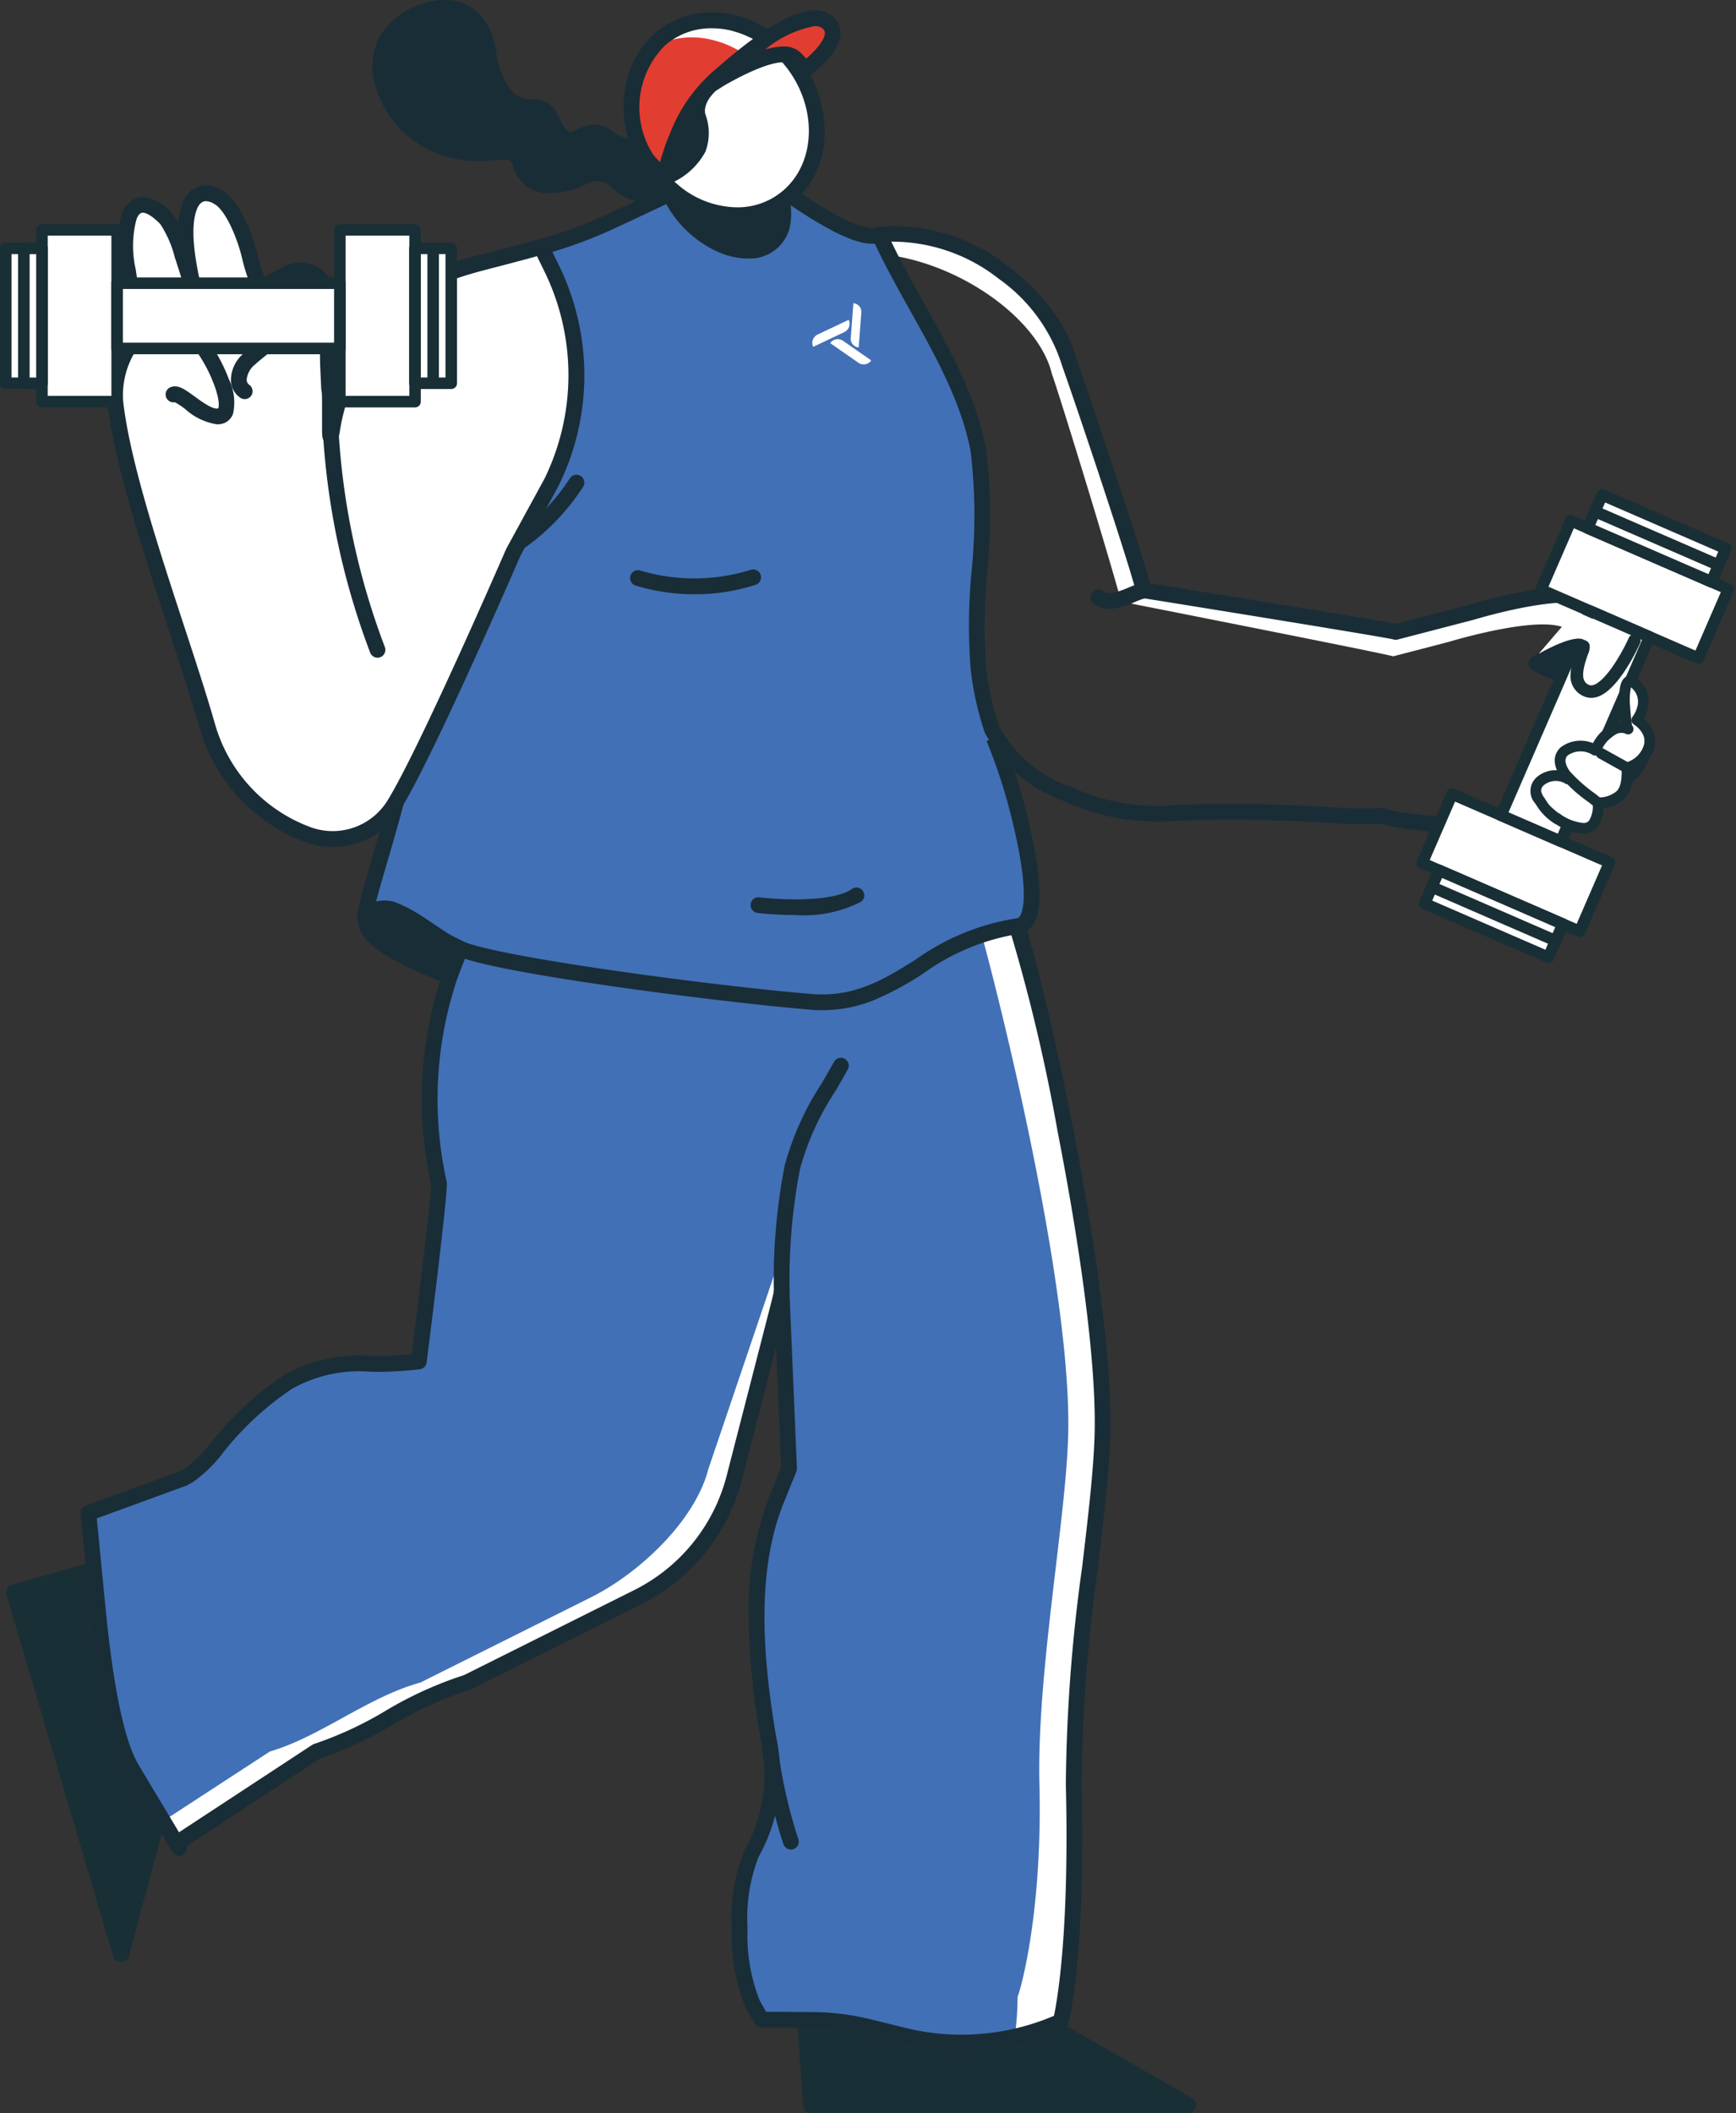
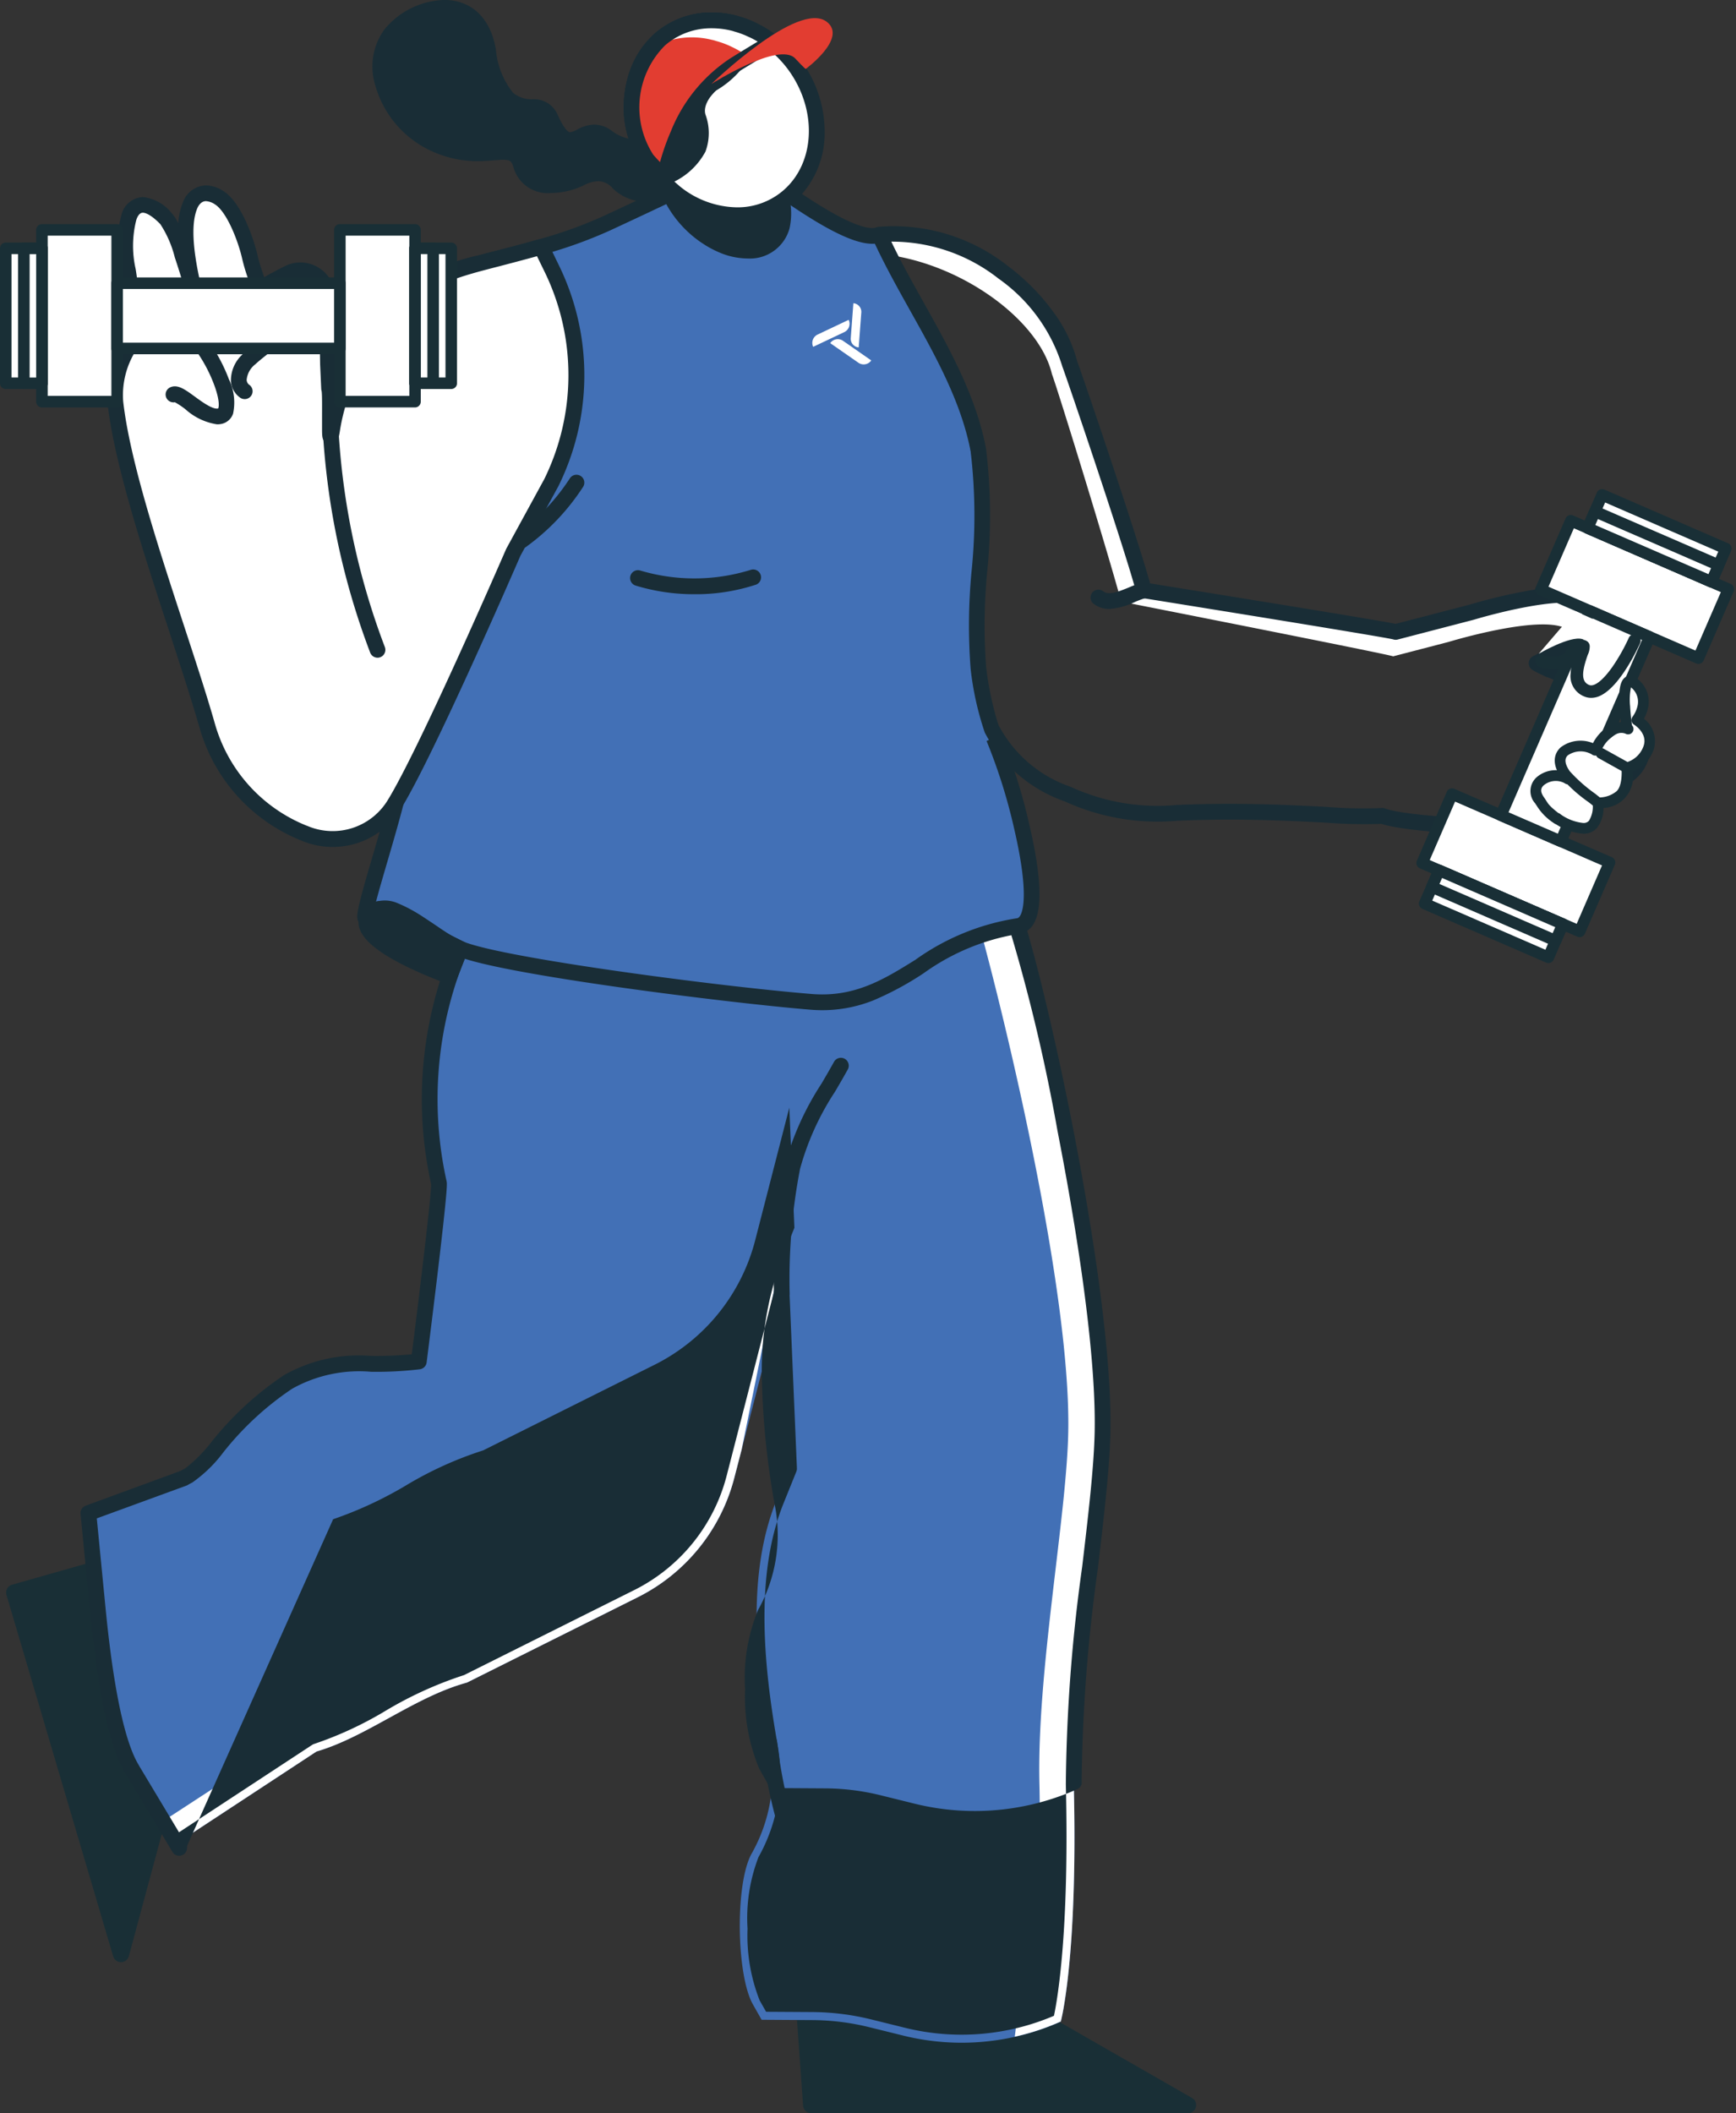
<svg xmlns="http://www.w3.org/2000/svg" id="Group_93219" data-name="Group 93219" width="106.159" height="129.191" viewBox="0 0 106.159 129.191">
  <rect x="0" y="0" width="106.159" height="129.191" fill="#333333" stroke="none" />
  <path id="Path_66286" data-name="Path 66286" d="M111.831,253.5s2.005.859,1.622,2.272-2.562,1.187-3.316.369a1.8,1.8,0,0,0-2.387-.288c-.816.413-3.088.916-3.585-.811s-2.078.03-5.093-1.226-4.4-4.837-2.881-6.785c1.391-1.786,5.289-2.848,5.959,1.005.876,5.024,3.145,2.579,3.783,4.051,1.31,3.021,1.844.131,3.451,1.21,1.987,1.335,2.448.2,2.448.2" transform="translate(-72.302 -244.943)" fill="#192d36" />
  <path id="Path_66287" data-name="Path 66287" d="M111.665,257.078a2.936,2.936,0,0,1-2.084-.807,1.2,1.2,0,0,0-.9-.453,2.08,2.08,0,0,0-.915.268,4.686,4.686,0,0,1-1.964.453,2.171,2.171,0,0,1-2.3-1.561c-.118-.41-.24-.469-.629-.469-.164,0-.355.016-.576.034-.289.024-.616.05-.986.05a6.7,6.7,0,0,1-2.625-.53,6.292,6.292,0,0,1-3.634-4.091,3.865,3.865,0,0,1,.558-3.434,4.931,4.931,0,0,1,3.648-1.8c1.678,0,2.832,1.1,3.165,3.016a4.9,4.9,0,0,0,1.049,2.656,1.759,1.759,0,0,0,1.169.4,1.576,1.576,0,0,1,1.532.882c.469,1.081.738,1.136.787,1.136a1.3,1.3,0,0,0,.424-.162,2.311,2.311,0,0,1,1.05-.309,1.817,1.817,0,0,1,1.017.337,2.638,2.638,0,0,0,1.367.569.4.4,0,0,0,.37-.158.438.438,0,0,1,.248-.266.466.466,0,0,1,.384.014,4.637,4.637,0,0,1,1.08.684,2.035,2.035,0,0,1,.817,2.157A1.952,1.952,0,0,1,111.665,257.078Zm-2.986-2.223a2.147,2.147,0,0,1,1.609.763,2,2,0,0,0,1.376.5,1.058,1.058,0,0,0,1.122-.667c.193-.711-.576-1.275-1.032-1.54a1.416,1.416,0,0,1-.938.324h0a3.6,3.6,0,0,1-1.9-.732.868.868,0,0,0-.48-.173,1.492,1.492,0,0,0-.622.209,1.918,1.918,0,0,1-.852.262c-.816,0-1.3-.867-1.67-1.716-.1-.227-.227-.261-.734-.306a2.668,2.668,0,0,1-1.741-.659,5.651,5.651,0,0,1-1.341-3.195c-.253-1.452-1.019-2.219-2.217-2.219a3.963,3.963,0,0,0-2.889,1.427,2.93,2.93,0,0,0-.387,2.6,5.311,5.311,0,0,0,3.074,3.447,5.679,5.679,0,0,0,2.254.456c.331,0,.637-.025.908-.047.232-.019.451-.037.654-.037a1.435,1.435,0,0,1,1.554,1.164c.062.214.249.865,1.376.865a3.761,3.761,0,0,0,1.529-.349A3,3,0,0,1,108.679,254.856Z" transform="translate(-72.1 -244.741)" fill="#192d36" />
  <path id="Path_66288" data-name="Path 66288" d="M122.793,373.321H134.6l11.691,6.7H123.274Z" transform="translate(-73.663 -251.336)" fill="#192f36" />
  <path id="Path_66289" data-name="Path 66289" d="M122.582,372.607h11.809a.5.5,0,0,1,.251.067l11.691,6.7a.5.5,0,0,1-.251.941H123.063a.5.5,0,0,1-.5-.468l-.481-6.7a.5.5,0,0,1,.5-.54Zm11.674,1.008H123.124l.408,5.694H144.19Z" transform="translate(-73.452 -251.126)" fill="#192f36" />
  <path id="Path_66290" data-name="Path 66290" d="M78.582,345.433l3.345,11.324-3.4,12.621L72.006,347.3Z" transform="translate(-71.124 -249.942)" fill="#192f36" />
  <path id="Path_66291" data-name="Path 66291" d="M78.372,344.719a.5.5,0,0,1,.483.361L82.2,356.4a.5.5,0,0,1,0,.274L78.8,369.3a.5.5,0,0,1-.97.012l-6.519-22.075a.5.5,0,0,1,.345-.627l6.576-1.87A.505.505,0,0,1,78.372,344.719Zm2.821,11.834L78.03,345.844l-5.607,1.594,5.869,19.876Z" transform="translate(-70.914 -249.732)" fill="#192f36" />
  <path id="Path_66292" data-name="Path 66292" d="M133.021,302.646c-.352-.81-25.488-3.55-29.742-2.1-1.319.449-7.456,7.74-5.077,19.45.1.474-1.229,10.91-1.229,10.91-3.262.428-5.187-.389-7.992,1.254-2.849,1.669-5,5.181-6.069,5.715-.105.053-.209.109-.312.169l-5.834,2.139.536,5.49c.243,2.5.826,8.082,2.161,10.211l2.857,4.762v-.377l8.4-5.514c3.076-.9,5.987-3.335,9.2-4.214l10.443-5.215a11.328,11.328,0,0,0,5.909-7.311l2.895-11.247.453,10.7-.779,1.93c-1.825,4.514-1.271,10.061-.394,15.054a9.791,9.791,0,0,1-1.115,6.531c-1.022,1.8-.949,7.427.073,9.232l.531.937,3.1.019a14.85,14.85,0,0,1,3.484.435l2.074.513a14.875,14.875,0,0,0,9.64-.857s1.054-3.867.793-14.5c-.168-6.866,1.66-16.339,1.762-21.532.181-9.189-4.346-29.312-5.766-32.577" transform="translate(-71.362 -247.677)" fill="#4270b6" />
  <path id="Path_66293" data-name="Path 66293" d="M136.466,304.513s-1.126.355-2.165.632c1.684,6.227,5.425,22.021,5.262,30.3-.1,5.193-1.93,14.664-1.762,21.531.183,7.509-1.042,12.212-1.335,13a19.161,19.161,0,0,1-.173,2.431,14.8,14.8,0,0,0,2.814-.93s1.054-3.867.793-14.5c-.168-6.867,1.66-16.338,1.762-21.531.161-8.182-3.41-25.028-5.2-30.93" transform="translate(-74.238 -247.897)" fill="#fff" />
  <path id="Path_66294" data-name="Path 66294" d="M116.957,337.555l2.45-12.038-4.486,13.235c-.817,3.178-4.237,6.375-7.172,7.841l-10.443,5.215c-3.21.88-6.121,3.319-9.2,4.214l-6.53,4.255.981,1.637v-.377l8.4-5.515c3.075-.895,5.986-3.335,9.2-4.214l10.443-5.215a11.329,11.329,0,0,0,5.909-7.31Z" transform="translate(-71.603 -248.947)" fill="#fff" />
-   <path id="Path_66295" data-name="Path 66295" d="M107.859,299.445h0c3.85,0,9.707.381,15.668,1.02,2.542.272,4.874.57,6.565.839.866.138,1.552.265,2.038.379.753.177,1.017.31,1.13.571.773,1.779,2.284,7.869,3.514,14.166.9,4.617,2.4,13.175,2.291,18.611-.044,2.2-.4,5.179-.768,8.331a100.732,100.732,0,0,0-.994,13.179c.259,10.582-.766,14.479-.81,14.639a.481.481,0,0,1-.268.313,15.355,15.355,0,0,1-9.952.885l-2.074-.513a14.386,14.386,0,0,0-3.371-.421l-3.1-.019a.481.481,0,0,1-.416-.244l-.531-.937a11.331,11.331,0,0,1-.866-4.849,10.932,10.932,0,0,1,.793-4.858,9.348,9.348,0,0,0,1.06-6.211,48.51,48.51,0,0,1-.823-7.786,19.462,19.462,0,0,1,1.245-7.531l.74-1.834-.311-7.347-2.085,8.1a11.8,11.8,0,0,1-6.16,7.622l-10.443,5.215a.486.486,0,0,1-.088.034,22.389,22.389,0,0,0-4.666,2.125,23.678,23.678,0,0,1-4.454,2.066L82.6,360.325v.117a.481.481,0,0,1-.894.248l-2.854-4.759c-1.292-2.065-1.891-6.933-2.23-10.416l-.536-5.49a.481.481,0,0,1,.313-.5l5.795-2.125c.1-.056.2-.11.3-.161a9.13,9.13,0,0,0,1.608-1.624,19.448,19.448,0,0,1,4.434-4.077,9.286,9.286,0,0,1,5.32-1.17,23.355,23.355,0,0,0,2.486-.1c.49-3.879,1.205-9.809,1.183-10.4a24.056,24.056,0,0,1,1.184-14.208,17.77,17.77,0,0,1,2.3-4.03,5.439,5.439,0,0,1,1.909-1.742A17.878,17.878,0,0,1,107.859,299.445Zm24.573,3.32a18.608,18.608,0,0,0-2.98-.587c-1.738-.263-4.052-.55-6.514-.808-5.754-.6-11.391-.963-15.078-.963a16.575,16.575,0,0,0-4.627.389,5.028,5.028,0,0,0-1.459,1.422,16.8,16.8,0,0,0-2.177,3.811A23.1,23.1,0,0,0,98.473,319.7c.028.14.075.372-.572,5.786-.316,2.639-.648,5.254-.651,5.281a.481.481,0,0,1-.415.417,22.563,22.563,0,0,1-2.975.154,8.4,8.4,0,0,0-4.837,1.038,18.415,18.415,0,0,0-4.2,3.88,8.391,8.391,0,0,1-1.9,1.85c-.1.05-.192.1-.285.155a.479.479,0,0,1-.077.036L77.08,340.3l.5,5.12c.19,1.952.768,7.893,2.09,10l0,.008,2.437,4.062,8.146-5.345a.482.482,0,0,1,.129-.06,22.239,22.239,0,0,0,4.33-2.006,23.317,23.317,0,0,1,4.829-2.2l10.4-5.194a10.841,10.841,0,0,0,5.658-7l2.895-11.247a.481.481,0,0,1,.947.1l.453,10.7a.482.482,0,0,1-.035.2l-.779,1.93c-1.831,4.53-1.158,10.284-.367,14.79a10.313,10.313,0,0,1-1.171,6.852,10.412,10.412,0,0,0-.668,4.374,10.812,10.812,0,0,0,.741,4.384l.394.694,2.82.017a15.349,15.349,0,0,1,3.6.449l2.074.513a14.393,14.393,0,0,0,9.11-.734c.2-.95.948-5.1.726-14.145a101.385,101.385,0,0,1,1-13.316c.37-3.128.719-6.083.762-8.237.106-5.347-1.379-13.828-2.274-18.408A108.542,108.542,0,0,0,132.432,302.765Z" transform="translate(-71.161 -247.476)" fill="#192d36" />
+   <path id="Path_66295" data-name="Path 66295" d="M107.859,299.445h0c3.85,0,9.707.381,15.668,1.02,2.542.272,4.874.57,6.565.839.866.138,1.552.265,2.038.379.753.177,1.017.31,1.13.571.773,1.779,2.284,7.869,3.514,14.166.9,4.617,2.4,13.175,2.291,18.611-.044,2.2-.4,5.179-.768,8.331a100.732,100.732,0,0,0-.994,13.179a.481.481,0,0,1-.268.313,15.355,15.355,0,0,1-9.952.885l-2.074-.513a14.386,14.386,0,0,0-3.371-.421l-3.1-.019a.481.481,0,0,1-.416-.244l-.531-.937a11.331,11.331,0,0,1-.866-4.849,10.932,10.932,0,0,1,.793-4.858,9.348,9.348,0,0,0,1.06-6.211,48.51,48.51,0,0,1-.823-7.786,19.462,19.462,0,0,1,1.245-7.531l.74-1.834-.311-7.347-2.085,8.1a11.8,11.8,0,0,1-6.16,7.622l-10.443,5.215a.486.486,0,0,1-.088.034,22.389,22.389,0,0,0-4.666,2.125,23.678,23.678,0,0,1-4.454,2.066L82.6,360.325v.117a.481.481,0,0,1-.894.248l-2.854-4.759c-1.292-2.065-1.891-6.933-2.23-10.416l-.536-5.49a.481.481,0,0,1,.313-.5l5.795-2.125c.1-.056.2-.11.3-.161a9.13,9.13,0,0,0,1.608-1.624,19.448,19.448,0,0,1,4.434-4.077,9.286,9.286,0,0,1,5.32-1.17,23.355,23.355,0,0,0,2.486-.1c.49-3.879,1.205-9.809,1.183-10.4a24.056,24.056,0,0,1,1.184-14.208,17.77,17.77,0,0,1,2.3-4.03,5.439,5.439,0,0,1,1.909-1.742A17.878,17.878,0,0,1,107.859,299.445Zm24.573,3.32a18.608,18.608,0,0,0-2.98-.587c-1.738-.263-4.052-.55-6.514-.808-5.754-.6-11.391-.963-15.078-.963a16.575,16.575,0,0,0-4.627.389,5.028,5.028,0,0,0-1.459,1.422,16.8,16.8,0,0,0-2.177,3.811A23.1,23.1,0,0,0,98.473,319.7c.028.14.075.372-.572,5.786-.316,2.639-.648,5.254-.651,5.281a.481.481,0,0,1-.415.417,22.563,22.563,0,0,1-2.975.154,8.4,8.4,0,0,0-4.837,1.038,18.415,18.415,0,0,0-4.2,3.88,8.391,8.391,0,0,1-1.9,1.85c-.1.05-.192.1-.285.155a.479.479,0,0,1-.077.036L77.08,340.3l.5,5.12c.19,1.952.768,7.893,2.09,10l0,.008,2.437,4.062,8.146-5.345a.482.482,0,0,1,.129-.06,22.239,22.239,0,0,0,4.33-2.006,23.317,23.317,0,0,1,4.829-2.2l10.4-5.194a10.841,10.841,0,0,0,5.658-7l2.895-11.247a.481.481,0,0,1,.947.1l.453,10.7a.482.482,0,0,1-.035.2l-.779,1.93c-1.831,4.53-1.158,10.284-.367,14.79a10.313,10.313,0,0,1-1.171,6.852,10.412,10.412,0,0,0-.668,4.374,10.812,10.812,0,0,0,.741,4.384l.394.694,2.82.017a15.349,15.349,0,0,1,3.6.449l2.074.513a14.393,14.393,0,0,0,9.11-.734c.2-.95.948-5.1.726-14.145a101.385,101.385,0,0,1,1-13.316c.37-3.128.719-6.083.762-8.237.106-5.347-1.379-13.828-2.274-18.408A108.542,108.542,0,0,0,132.432,302.765Z" transform="translate(-71.161 -247.476)" fill="#192d36" />
  <path id="Path_66296" data-name="Path 66296" d="M175,293.873c-.1.042.514.432.372,1.084.046-.027.09-.053.136-.084,1.558-1.024,1.129-1.774.86-2.123A2.315,2.315,0,0,1,175,293.873" transform="translate(-76.272 -247.308)" fill="#fff" />
  <path id="Path_66297" data-name="Path 66297" d="M175.168,295.237a.481.481,0,0,1-.47-.584.641.641,0,0,0-.208-.541.6.6,0,0,1-.171-.551.5.5,0,0,1,.3-.337,1.888,1.888,0,0,0,1.1-.848.481.481,0,0,1,.831-.121,1.526,1.526,0,0,1,.346,1.2,2.614,2.614,0,0,1-1.323,1.62c-.042.028-.084.053-.121.075l-.03.018A.481.481,0,0,1,175.168,295.237Z" transform="translate(-76.071 -247.107)" fill="#192d36" />
  <path id="Path_66298" data-name="Path 66298" d="M173.608,292.983a16.5,16.5,0,0,1-3.37-.329.481.481,0,0,1,.211-.939,14.5,14.5,0,0,0,5.5.069.481.481,0,1,1,.256.928A10.394,10.394,0,0,1,173.608,292.983Z" transform="translate(-75.849 -247.089)" fill="#192d36" />
  <path id="Path_66299" data-name="Path 66299" d="M171.358,295.916a21.676,21.676,0,0,1-2.313-.127.481.481,0,1,1,.11-.956c2.054.236,4.7.178,5.657-.508a.481.481,0,1,1,.561.783A7.68,7.68,0,0,1,171.358,295.916Z" transform="translate(-75.787 -247.216)" fill="#192d36" />
  <path id="Path_66300" data-name="Path 66300" d="M134.075,285.806c-.008-.034-.011-.067-.019-.1.006.024.015.2.026.47.042.169.086.336.127.505-.039-.3-.083-.591-.134-.878" transform="translate(-74.226 -246.956)" fill="#4270b6" />
  <path id="Path_66301" data-name="Path 66301" d="M134.27,302.054c-5.462.659-7.411,5.049-12.617,4.631-5.239-.427-18.9-2.175-21.457-3.241-2.3-.958-4.329-3.574-5.664-1.958-.959,1.16,2.557-8.5,2.086-9.5-.7-1.49-6.511-1.11-6.247-2.73.769-4.708,1.6-14.995,2-17.675.037-.218.079-.437.127-.655a12.2,12.2,0,0,1,1.361-3.683s.008-.008.008-.011c2.043-3.5,3.708-4.693,7.572-5.718,1.214-.321,2.458-.626,3.7-.983a27.624,27.624,0,0,0,3.992-1.436c1.669-.773,4.131-1.938,4.131-1.938l4.082-1.832a1,1,0,0,0,.114.052c.866.411,4.575,4.154,5.947,4.218a13.208,13.208,0,0,1,2.417.187c9.3,12.308,4.654,25.781,6.861,30.207a17.954,17.954,0,0,0,1.33,3.977c.954,2.031,2.494,7.825.258,8.093" transform="translate(-72.042 -245.437)" fill="#4270b6" />
  <path id="Path_66302" data-name="Path 66302" d="M122.128,306.99q-.354,0-.715-.029c-4.921-.4-18.871-2.139-21.6-3.276a12.992,12.992,0,0,1-2.251-1.319c-1.557-1.059-2.3-1.452-2.856-.776a.56.56,0,0,1-.732.212c-.362-.192-.292-.629-.258-.839s.094-.478.189-.847c.173-.671.437-1.574.717-2.529.342-1.169.73-2.493,1-3.571a6.784,6.784,0,0,0,.355-2.047c-.059-.109-.258-.311-.917-.528a17.328,17.328,0,0,0-1.978-.459,13.961,13.961,0,0,1-2.234-.55,2.322,2.322,0,0,1-.834-.5,1.079,1.079,0,0,1-.317-.96c.46-2.815.95-7.711,1.343-11.645.265-2.652.495-4.942.655-6.022l0-.011c.043-.251.087-.472.133-.677a12.583,12.583,0,0,1,1.415-3.823l.011-.018a12.41,12.41,0,0,1,3.227-3.924,12.953,12.953,0,0,1,4.634-2.009c.37-.1.749-.2,1.116-.291.843-.218,1.715-.444,2.572-.691a26.777,26.777,0,0,0,3.923-1.411c1.65-.763,4.1-1.924,4.128-1.935l.009,0,4.082-1.833a.445.445,0,0,1,.441.024l.045.02.031.013a13.913,13.913,0,0,1,1.445.971c1.021.728,2.419,1.725,3.722,2.469,1.941,1.108,2.611,1.038,2.808.956l.367.89c-.745.307-1.906-.014-3.652-1.01-1.346-.768-2.766-1.781-3.8-2.521-.506-.361-.988-.7-1.216-.84l-3.87,1.737c-.118.056-2.511,1.188-4.131,1.937a27.69,27.69,0,0,1-4.061,1.462c-.869.25-1.747.478-2.6.7-.365.095-.743.192-1.111.29-3.82,1.013-5.319,2.14-7.268,5.475a.5.5,0,0,1-.033.056,11.666,11.666,0,0,0-1.291,3.514l0,.008c-.042.188-.083.393-.123.627-.157,1.059-.385,3.336-.649,5.97-.4,3.947-.887,8.86-1.351,11.7-.027.166.374.341.548.408a13.634,13.634,0,0,0,2.069.5c1.622.314,3.154.611,3.59,1.537.277.589-.1,2.158-1.31,6.283-.246.841-.529,1.807-.71,2.5a1.98,1.98,0,0,1,1.208.044A8.81,8.81,0,0,1,98.1,301.57a12.288,12.288,0,0,0,2.079,1.226c2.41,1,15.6,2.741,21.312,3.205,2.625.211,4.422-.907,6.325-2.09a14.435,14.435,0,0,1,6.2-2.539c.046-.005.13-.016.222-.181.18-.324.5-1.483-.366-5.235a33.852,33.852,0,0,0-1.7-5.422l.871-.409a34.9,34.9,0,0,1,1.764,5.614c.695,3,.786,4.989.27,5.919a1.226,1.226,0,0,1-.949.67,13.655,13.655,0,0,0-5.8,2.4,18.854,18.854,0,0,1-3.083,1.664A8.422,8.422,0,0,1,122.128,306.99Z" transform="translate(-71.841 -245.234)" fill="#192d36" />
  <path id="Path_66303" data-name="Path 66303" d="M138.237,268.547c.354.931,3.484,11.1,4.23,13.9,0,0,16.486,3.248,16.633,3.346l3.4-.884s6.059-1.847,7.364-.681a.8.8,0,0,1,.3.6c1.036-.775,1.875-1.72,1.106-2.407-1.3-1.166-7.363.68-7.363.68l-4.647,1.207c-.146-.1-15.4-2.543-15.4-2.543-.746-2.793-4.175-12.906-4.53-13.837-.872-3.765-6.062-8.517-11.645-7.912.279.622.265.624.587,1.242,4.64.662,9.218,4.058,9.967,7.3" transform="translate(-73.907 -245.669)" fill="#fff" />
  <path id="Path_66304" data-name="Path 66304" d="M166.993,296.589q-.182,0-.369-.005c-2.538-.07-6.946-.259-8.442-.751a29.587,29.587,0,0,1-3.387-.073c-2.24-.115-5.307-.274-8.885-.125l-.231.01a13.629,13.629,0,0,1-6.867-1.187,8.792,8.792,0,0,1-4.883-4.2,18.383,18.383,0,0,1-.869-3.912,34.814,34.814,0,0,1,.055-5.918,33.538,33.538,0,0,0-.051-7.353c-.573-3.025-2.162-5.867-3.7-8.616-.81-1.449-1.648-2.948-2.322-4.449a.481.481,0,0,1,.387-.676,11.273,11.273,0,0,1,7.93,2.41,13.248,13.248,0,0,1,2.755,2.788,8.848,8.848,0,0,1,1.473,3.051c.379,1.016,3.554,10.359,4.451,13.551.982.158,4.172.671,7.341,1.186,2.226.362,4.005.655,5.289.87,1.486.249,2.1.356,2.382.418l4.521-1.176c.145-.044,1.6-.48,3.234-.787a15.266,15.266,0,0,1,2.553-.3,2.963,2.963,0,0,1,2.027.508,1.253,1.253,0,0,1,.447,1.144c-.1.718-.793,1.5-2.121,2.386-.348.232-.691.439-.984.606a9.719,9.719,0,0,0,2.37.631.481.481,0,0,1-.13.954,10.7,10.7,0,0,1-2.591-.688,1.046,1.046,0,0,1-.258-.107l-.01-.006-.006,0a6.2,6.2,0,0,1-.685-.351.481.481,0,0,1,.043-.841,17.055,17.055,0,0,0,1.724-1c1.491-1,1.674-1.561,1.694-1.711a.307.307,0,0,0-.135-.3c-.15-.134-.864-.528-3.761.017-1.633.307-3.126.76-3.141.765l-.019.005-4.646,1.208a.482.482,0,0,1-.28-.011c-.6-.145-9.461-1.584-15.318-2.523a.481.481,0,0,1-.389-.351c-.739-2.763-4.191-12.939-4.515-13.79a.481.481,0,0,1-.019-.063,10.221,10.221,0,0,0-3.876-5.318,10.544,10.544,0,0,0-6.568-2.268c.6,1.256,1.306,2.518,1.992,3.744,1.574,2.816,3.2,5.727,3.8,8.906a34.094,34.094,0,0,1,.066,7.59,34.321,34.321,0,0,0-.062,5.734,19.338,19.338,0,0,0,.75,3.56,7.842,7.842,0,0,0,4.413,3.79,12.683,12.683,0,0,0,6.461,1.116l.233-.01c3.623-.15,6.716.009,8.975.126a27.029,27.029,0,0,0,3.342.067.481.481,0,0,1,.224.028c.894.339,3.974.611,8.239.728,2.187.06,3.209-.457,3.682-.9a1.418,1.418,0,0,0,.488-.9.462.462,0,0,1,.349-.463,6.282,6.282,0,0,0,1.507-.723,1.992,1.992,0,0,0,.682-2.051,10.426,10.426,0,0,0-.648-2.427c-.059-.161-.106-.288-.137-.387-.159-.508.131-.684.263-.736a.482.482,0,0,1,.659.457c.024.076.074.211.119.333a11.246,11.246,0,0,1,.7,2.66,2.891,2.891,0,0,1-1.111,2.954,7.443,7.443,0,0,1-1.469.742,2.473,2.473,0,0,1-.7,1.2A5.653,5.653,0,0,1,166.993,296.589Z" transform="translate(-73.706 -245.468)" fill="#192d36" />
  <path id="Path_66305" data-name="Path 66305" d="M121.029,259.169c-.4,1.409-1.918,1.856-3.6,1.176a6.192,6.192,0,0,1-.617-.3c-.061-.036-.124-.071-.188-.11-.143-.088-.289-.186-.424-.285-1.72-1.257-2.745-3.347-2.321-4.855a2,2,0,0,1,1.881-1.484,1.3,1.3,0,0,1,.137,0c.064,0,.131,0,.2,0a4.508,4.508,0,0,1,2.188.717c1.972,1.21,3.2,3.512,2.745,5.144" transform="translate(-73.213 -245.337)" fill="#192d36" />
  <path id="Path_66306" data-name="Path 66306" d="M118.712,260.938a4.442,4.442,0,0,1-1.663-.348,6.621,6.621,0,0,1-.668-.324l-.014-.008-.07-.041-.124-.073c-.154-.1-.312-.2-.457-.307a6.876,6.876,0,0,1-2.114-2.513,4.131,4.131,0,0,1-.386-2.861,2.488,2.488,0,0,1,2.307-1.834h.006c.037,0,.1-.006.163,0s.142,0,.217,0a4.987,4.987,0,0,1,2.425.787,6.93,6.93,0,0,1,2.458,2.6,4.23,4.23,0,0,1,.5,3.087A2.51,2.51,0,0,1,118.712,260.938Zm-1.86-1.511a5.655,5.655,0,0,0,.562.273,3.482,3.482,0,0,0,1.3.276,1.581,1.581,0,0,0,1.653-1.137,3.337,3.337,0,0,0-.422-2.374,5.951,5.951,0,0,0-2.111-2.23,4.032,4.032,0,0,0-1.948-.646c-.058,0-.116,0-.157,0h-.048a.772.772,0,0,0-.083,0,1.522,1.522,0,0,0-1.452,1.134c-.362,1.29.578,3.195,2.141,4.337.125.092.261.183.392.264l.1.059Z" transform="translate(-73.012 -245.136)" fill="#192d36" />
  <path id="Path_66307" data-name="Path 66307" d="M121.342,256.971a5.421,5.421,0,0,1-7.034-.289,7.987,7.987,0,0,1-.751-.721c-.069-.081-.143-.161-.213-.246-.158-.193-.31-.4-.445-.6-1.712-2.579-1.513-5.914.558-7.718a4.948,4.948,0,0,1,4.466-1.015c.076.018.153.04.231.066.108.028.219.065.328.1a6.659,6.659,0,0,1,2.976,2.1c2.173,2.647,2.126,6.373-.116,8.325" transform="translate(-73.111 -244.983)" fill="#fff" />
  <path id="Path_66308" data-name="Path 66308" d="M121.546,248.646a6.65,6.65,0,0,0-2.976-2.1c-.109-.037-.22-.073-.328-.1-.078-.027-.155-.048-.231-.066a4.952,4.952,0,0,0-4.466,1.015c-.021.019-.039.039-.06.059a5.108,5.108,0,0,1,3.32-.286c.076.018.153.04.231.066.108.028.219.065.328.1a6.664,6.664,0,0,1,2.976,2.1c2.156,2.626,2.124,6.314-.067,8.277a4.61,4.61,0,0,0,1.157-.74c2.242-1.952,2.289-5.678.116-8.325" transform="translate(-73.198 -244.983)" fill="#fff" />
  <path id="Path_66309" data-name="Path 66309" d="M117.97,258.415a6.629,6.629,0,0,1-4.17-1.561l0,0a8.747,8.747,0,0,1-.793-.763l-.024-.028c-.025-.032-.056-.066-.088-.1s-.071-.08-.108-.126a.532.532,0,0,1-.037-.045c-.186-.233-.33-.428-.45-.611-.094-.142-.182-.286-.261-.428a6.327,6.327,0,0,1,.891-7.906l.023-.022a5.249,5.249,0,0,1,3.487-1.276,6,6,0,0,1,1.395.167,2.652,2.652,0,0,1,.262.075c.1.028.214.062.343.106a6.044,6.044,0,0,1,.715.3,6.856,6.856,0,0,1,1.266.776.482.482,0,0,1,.069.056,7.743,7.743,0,0,1,1.141,1.119,7.342,7.342,0,0,1,1.708,4.736,5.645,5.645,0,0,1-1.88,4.259A5.222,5.222,0,0,1,117.97,258.415Zm-3.557-2.3a5.665,5.665,0,0,0,3.557,1.341,4.273,4.273,0,0,0,2.854-1.045c2.041-1.778,2.069-5.213.062-7.657a6.76,6.76,0,0,0-1.029-1l-.022-.019a5.892,5.892,0,0,0-1.1-.673l-.01,0a5.063,5.063,0,0,0-.6-.249c-.114-.039-.209-.068-.3-.092l-.037-.011a1.653,1.653,0,0,0-.178-.051h0a5.036,5.036,0,0,0-1.172-.141,4.3,4.3,0,0,0-2.838,1.025l-.028.026a5.366,5.366,0,0,0-.7,6.713l0,0c.069.123.145.248.227.372.106.162.236.337.409.553h0l.025.031c.023.028.049.057.076.087s.072.081.109.127A7.766,7.766,0,0,0,114.413,256.111Z" transform="translate(-72.91 -244.781)" fill="#192d36" />
  <path id="Path_66310" data-name="Path 66310" d="M119.145,246.822a5.361,5.361,0,0,1-2.534,3.3c-.051.03-1.127.979-.826,1.995.4,1.363.318,2.576-2.036,3.7-.145-.034-.246-.055-.392-.088-.007-.01-.015-.017-.022-.028a7.274,7.274,0,0,1-.435-.588c-1.711-2.58-1.513-5.913.558-7.718,0,0,.007,0,.01-.009a4.952,4.952,0,0,1,4.456-1.005,2.056,2.056,0,0,1,.23.066c.111.029.219.064.331.1a5.393,5.393,0,0,1,.661.274" transform="translate(-73.111 -244.983)" fill="#192d36" />
  <path id="Path_66311" data-name="Path 66311" d="M116.437,245.543a6,6,0,0,1,1.4.167,2.578,2.578,0,0,1,.261.075c.106.029.216.063.344.106a5.873,5.873,0,0,1,.719.3.481.481,0,0,1,.256.538,5.844,5.844,0,0,1-2.732,3.594c-.2.17-.816.853-.636,1.459a3.269,3.269,0,0,1,0,2.267,4.325,4.325,0,0,1-2.287,2,.481.481,0,0,1-.317.034l-.226-.051-.162-.036a.481.481,0,0,1-.274-.175l-.022-.027c-.149-.181-.3-.388-.454-.615-1.863-2.81-1.592-6.39.629-8.338l.023-.021A5.246,5.246,0,0,1,116.437,245.543Zm1.93,1.348q-.118-.047-.24-.088c-.115-.039-.21-.069-.3-.092l-.039-.012a1.583,1.583,0,0,0-.176-.051h0a5.037,5.037,0,0,0-1.172-.141,4.3,4.3,0,0,0-2.841,1.028l-.015.014-.01.009c-1.869,1.629-2.072,4.677-.473,7.089.109.163.218.313.325.449l.065.014a3.294,3.294,0,0,0,1.668-1.442,2.283,2.283,0,0,0-.036-1.613,2.648,2.648,0,0,1,1.043-2.546l.007,0A5.046,5.046,0,0,0,118.368,246.891Z" transform="translate(-72.909 -244.781)" fill="#192d36" />
  <path id="Path_66312" data-name="Path 66312" d="M120.341,247.558c-.189.106-.764.447-2.314,1.391-3.492,2.132-4.277,6.867-4.277,6.867a9.479,9.479,0,0,1-1.1-1.1,5.842,5.842,0,0,1,.8-7.316s.008,0,.01-.009a4.949,4.949,0,0,1,4.456-1.005,2.188,2.188,0,0,1,.23.066c.111.03.219.065.331.1a5.7,5.7,0,0,1,.66.273,6.333,6.333,0,0,1,1.2.737" transform="translate(-73.111 -244.983)" fill="#e23d31" />
  <path id="Path_66313" data-name="Path 66313" d="M116.732,247.422a2.115,2.115,0,0,1,.23.066c.11.029.219.064.331.1a5.552,5.552,0,0,1,.661.274,6.273,6.273,0,0,1,.97.579c.935-.567,1.331-.8,1.482-.885a6.288,6.288,0,0,0-1.2-.736,5.241,5.241,0,0,0-.66-.274c-.112-.038-.22-.072-.332-.1a2.369,2.369,0,0,0-.23-.066,4.952,4.952,0,0,0-4.457,1.006l-.01.009a4.684,4.684,0,0,0-.5.513,5.051,5.051,0,0,1,3.708-.485" transform="translate(-73.175 -244.983)" fill="#fff" />
  <path id="Path_66314" data-name="Path 66314" d="M116.437,245.543a5.994,5.994,0,0,1,1.4.168,2.639,2.639,0,0,1,.261.074c.1.029.211.062.342.107a6.2,6.2,0,0,1,.715.295,6.835,6.835,0,0,1,1.284.791.481.481,0,0,1-.059.8c-.148.083-.644.374-2.3,1.382a8.762,8.762,0,0,0-3.247,3.991,12.083,12.083,0,0,0-.805,2.543.482.482,0,0,1-.778.294,9.909,9.909,0,0,1-1.158-1.166.482.482,0,0,1-.051-.073,6.326,6.326,0,0,1,.887-7.9l.031-.027A5.245,5.245,0,0,1,116.437,245.543Zm2.808,1.783a5.658,5.658,0,0,0-.507-.27l-.008,0a5.221,5.221,0,0,0-.6-.249c-.117-.04-.21-.069-.3-.093l-.034-.011a1.681,1.681,0,0,0-.179-.051,5.038,5.038,0,0,0-1.175-.142,4.3,4.3,0,0,0-2.842,1.029l-.027.024a5.356,5.356,0,0,0-.72,6.672c.149.173.291.326.419.458a13.864,13.864,0,0,1,.669-1.9,9.581,9.581,0,0,1,3.638-4.451C118.354,247.862,118.885,247.541,119.245,247.326Z" transform="translate(-72.91 -244.782)" fill="#192d36" />
  <path id="Path_66315" data-name="Path 66315" d="M122.64,249.189s2.568-1.879,1.29-2.876c-1.739-1.357-7.064,3.8-7.064,3.8S121,247.48,122,248.555c.613.656.636.634.636.634" transform="translate(-73.367 -244.976)" fill="#e23d31" />
-   <path id="Path_66316" data-name="Path 66316" d="M116.665,250.4a.481.481,0,0,1-.335-.827,30.672,30.672,0,0,1,2.393-2.051c1.826-1.4,3.262-2.115,4.269-2.115a1.636,1.636,0,0,1,1.033.329,1.312,1.312,0,0,1,.542,1.08c-.018,1.194-1.657,2.427-1.844,2.564a.483.483,0,0,1-.285.093.61.61,0,0,1-.435-.218c-.118-.112-.3-.3-.552-.568a.6.6,0,0,0-.393-.105c-1.148,0-3.374,1.258-4.136,1.743A.48.48,0,0,1,116.665,250.4Zm4.394-2.781a1.432,1.432,0,0,1,1.1.411c.131.14.232.246.31.326.542-.462,1.132-1.125,1.139-1.555a.355.355,0,0,0-.171-.305.694.694,0,0,0-.441-.125,6.552,6.552,0,0,0-3.032,1.432A4.025,4.025,0,0,1,121.059,247.615Z" transform="translate(-73.166 -244.775)" fill="#192d36" />
  <path id="Path_66317" data-name="Path 66317" d="M115.381,282.9a12.216,12.216,0,0,1-3.58-.528.481.481,0,0,1,.282-.921,11.589,11.589,0,0,0,6.76-.043.481.481,0,0,1,.336.9A11.776,11.776,0,0,1,115.381,282.9Z" transform="translate(-72.929 -246.573)" fill="#192d36" />
  <path id="Path_66318" data-name="Path 66318" d="M104.464,279.783a.481.481,0,0,1-.23-.9,13.079,13.079,0,0,0,3.164-3.363.481.481,0,0,1,.819.506,13.749,13.749,0,0,1-3.524,3.7A.479.479,0,0,1,104.464,279.783Z" transform="translate(-72.556 -246.268)" fill="#192d36" />
  <path id="Path_66319" data-name="Path 66319" d="M142.243,283.842a1.521,1.521,0,0,1-.956-.317.481.481,0,0,1,.587-.763c.324.249.853.061,1.564-.232a6.6,6.6,0,0,1,.8-.291.481.481,0,1,1,.245.931,5.857,5.857,0,0,0-.68.25A4.292,4.292,0,0,1,142.243,283.842Z" transform="translate(-74.411 -246.615)" fill="#192d36" />
-   <path id="Path_66320" data-name="Path 66320" d="M121.955,303.536a21.679,21.679,0,0,1-2.313-.127.481.481,0,0,1,.11-.956c2.054.236,4.7.178,5.657-.508a.481.481,0,1,1,.561.783A7.68,7.68,0,0,1,121.955,303.536Z" transform="translate(-73.317 -247.597)" fill="#192d36" />
  <path id="Path_66321" data-name="Path 66321" d="M121.2,327.714h0a.481.481,0,0,1-.481-.482,36.217,36.217,0,0,1,.66-7.845,17.541,17.541,0,0,1,2.251-5c.253-.433.515-.88.762-1.327a.481.481,0,1,1,.843.465c-.252.457-.518.91-.774,1.348a16.561,16.561,0,0,0-2.143,4.72,35.369,35.369,0,0,0-.636,7.635A.481.481,0,0,1,121.2,327.714Z" transform="translate(-73.392 -248.145)" fill="#192d36" />
  <path id="Path_66322" data-name="Path 66322" d="M121.716,363.387a.482.482,0,0,1-.447-.3,30.792,30.792,0,0,1-1.356-6.2.481.481,0,0,1,.956-.111,30.483,30.483,0,0,0,1.294,5.956.482.482,0,0,1-.447.66Z" transform="translate(-73.352 -250.321)" fill="#192d36" />
  <path id="Path_66323" data-name="Path 66323" d="M105.224,262.033l-.682-1.406c-1.241.358-2.484.664-3.7.984-3.865,1.025-5.529,2.215-7.573,5.718a.015.015,0,0,1-.008.01,15.356,15.356,0,0,0-1.36,3.683c-.048.218-.09.438-.128.656-.292,1.961-.052-1.984-.2-2.4l-.067-1.488-.073-4.43a1.651,1.651,0,0,0-2.346-1.126c-1.084.542-1.449.825-1.833.941a15.074,15.074,0,0,0-.52-1.9c-.235-1.058-.969-3.091-1.9-3.662a1.1,1.1,0,0,0-1.77.47c-.836,1.963.533,6.167.507,6.253-.019.064-1.241-4.674-1.979-5.434-1.426-1.469-2.075-.7-2.277-.06a8.158,8.158,0,0,0,.024,3.749c.129,1.017.348,2.146.5,2.819.181.806-1.622,2.2-1.342,4.707.588,5.269,3.965,14.026,5.628,19.809a10.048,10.048,0,0,0,5.9,6.531l.113.047a4.423,4.423,0,0,0,5.418-1.773c2-3.222,7.288-15.435,7.288-15.435l2.326-4.26a14.806,14.806,0,0,0,.06-13.008" transform="translate(-71.447 -245.539)" fill="#fff" />
  <path id="Path_66324" data-name="Path 66324" d="M91.3,296.545l-.114-.046a10.054,10.054,0,0,1-5.9-6.532c-1.663-5.782-5.04-14.54-5.627-19.809-.281-2.5,1.9-3.9,1.72-4.706a23.631,23.631,0,0,1-.874-2.819,8.133,8.133,0,0,1-.024-3.749,1.314,1.314,0,0,1,.34-.574.927.927,0,0,0-1.506.574,8.159,8.159,0,0,0,.024,3.749c.129,1.017.349,2.146.5,2.819.18.806-1.623,2.2-1.343,4.706.589,5.269,3.966,14.027,5.629,19.809a10.049,10.049,0,0,0,5.9,6.532l.112.046a4.419,4.419,0,0,0,2.24.282,4.422,4.422,0,0,1-1.074-.282" transform="translate(-71.447 -245.577)" fill="#fff" />
  <path id="Path_66325" data-name="Path 66325" d="M106.152,261.883c-.153-.4-.031.714-.221.322l-.682-1.406c-1.24.358-2.483.663-3.7.984-3.864,1.025-5.529,2.216-7.572,5.718,0,0,0,.008-.008.01a15.86,15.86,0,0,0-1.063,2.584l.01.556-.322,1.677c.151.413.3,4.17.595,2.208.038-.219.079-.438.128-.656.286-1.282,1.922-8.862,8.654-10.929,1.2-.369,4.042-.992,4.179-1.068" transform="translate(-72.153 -245.711)" fill="#fff" />
  <path id="Path_66326" data-name="Path 66326" d="M83.84,256.672a2.012,2.012,0,0,1,1.048.335c1.172.722,1.923,3.109,2.114,3.968a10.3,10.3,0,0,0,.315,1.058c.031.09.059.174.085.253l.161-.09c.259-.145.613-.342,1.107-.589a2.1,2.1,0,0,1,.946-.225A2.15,2.15,0,0,1,91.7,263.06a.481.481,0,0,1,.011.1l.073,4.423.051,1.132a16.849,16.849,0,0,1,.8-1.794.482.482,0,0,1,.031-.052,12.39,12.39,0,0,1,3.219-3.911,12.962,12.962,0,0,1,4.634-2.01c.359-.095.726-.189,1.081-.281.854-.221,1.738-.449,2.607-.7a.481.481,0,0,1,.567.252l.682,1.406a15.287,15.287,0,0,1-.062,13.432l-.009.017-2.315,4.241c-.318.733-5.34,12.3-7.311,15.477a4.9,4.9,0,0,1-6.008,1.965l-.032-.013-.085-.035a10.529,10.529,0,0,1-6.174-6.843c-.513-1.786-1.189-3.849-1.9-6.033-1.561-4.768-3.329-10.172-3.74-13.856a6.076,6.076,0,0,1,.97-3.792,2.675,2.675,0,0,0,.381-.864c-.16-.72-.376-1.85-.5-2.863-.02-.158-.047-.332-.076-.516a7.305,7.305,0,0,1,.071-3.439,1.417,1.417,0,0,1,1.32-1.118,2.616,2.616,0,0,1,1.762.988,2.579,2.579,0,0,1,.4.612,4.137,4.137,0,0,1,.285-1.284A1.55,1.55,0,0,1,83.84,256.672Zm2.736,6.233a5.085,5.085,0,0,0-.171-.563,11.224,11.224,0,0,1-.343-1.158c-.241-1.086-.941-2.9-1.679-3.357a1.1,1.1,0,0,0-.543-.192c-.31,0-.475.308-.531.441-.424.995-.272,2.884.451,5.615.1.377.118.444.075.588a.484.484,0,0,1-.933-.023c-.009-.027-.021-.066-.036-.117-.027-.091-.065-.222-.111-.385-.181-.631-.485-1.688-.819-2.676a6.662,6.662,0,0,0-.885-2.036c-.61-.628-.952-.7-1.071-.7-.235,0-.359.312-.4.446a6.412,6.412,0,0,0-.038,3c.03.191.059.372.08.545.125.981.334,2.077.489,2.775a2.3,2.3,0,0,1-.479,1.541,5.1,5.1,0,0,0-.854,3.217c.4,3.585,2.152,8.939,3.7,13.663.718,2.192,1.4,4.263,1.914,6.066A9.507,9.507,0,0,0,90,295.815l.008,0,.076.031.031.013a3.939,3.939,0,0,0,4.826-1.581c1.956-3.156,7.2-15.251,7.255-15.373q.009-.02.019-.039l2.321-4.251a14.421,14.421,0,0,0,.054-12.577L104.084,261c-.754.211-1.509.407-2.243.6-.354.091-.72.186-1.075.28-3.822,1.014-5.32,2.141-7.269,5.477-.007.014-.016.028-.024.042a14.864,14.864,0,0,0-1.3,3.532c-.042.188-.082.394-.123.628-.029.2-.055.343-.077.443a1.225,1.225,0,0,1-.044.159.5.5,0,0,1-.472.346.485.485,0,0,1-.346-.145c-.156-.157-.166-.344-.171-.717,0-.224,0-.517,0-.828,0-.522.011-1.392-.028-1.582a.481.481,0,0,1-.023-.128l-.067-1.488s0-.009,0-.014l-.072-4.377a1.182,1.182,0,0,0-1.135-.879,1.141,1.141,0,0,0-.515.123c-.474.237-.8.421-1.068.568a4.3,4.3,0,0,1-.841.4.481.481,0,0,1-.615-.534Z" transform="translate(-71.246 -245.338)" fill="#192d36" />
  <path id="Path_66327" data-name="Path 66327" d="M95.029,286.325a.482.482,0,0,1-.453-.319A45.421,45.421,0,0,1,91.7,272.734a.481.481,0,0,1,.963,0,44.391,44.391,0,0,0,2.817,12.948.482.482,0,0,1-.453.644Z" transform="translate(-71.942 -246.117)" fill="#192d36" />
  <path id="Path_66328" data-name="Path 66328" d="M86.778,269.737c-.281-.179-.793-.934.326-2,.436-.417,2.049-1.617,2.049-1.617s-3.118.775-3.263-.253c-.215-1.519,1.566-2.167,2.677-2.875" transform="translate(-71.817 -245.821)" fill="#fff" />
  <path id="Path_66329" data-name="Path 66329" d="M86.577,270.017a.479.479,0,0,1-.258-.075,1.343,1.343,0,0,1-.581-1,2.157,2.157,0,0,1,.832-1.762c.13-.125.354-.311.609-.514a2.57,2.57,0,0,1-1.543-.277.945.945,0,0,1-.424-.663,2.155,2.155,0,0,1,.7-1.9,7.458,7.458,0,0,1,1.571-1.076c.225-.127.438-.248.627-.368a.481.481,0,1,1,.517.812c-.21.134-.434.26-.67.394-1.155.654-1.9,1.147-1.79,2,.04.031.313.2,1.361.09a11.188,11.188,0,0,0,1.311-.228.481.481,0,0,1,.4.853c-.442.329-1.664,1.253-2,1.578a1.363,1.363,0,0,0-.54.967.408.408,0,0,0,.139.282.481.481,0,0,1-.259.888Z" transform="translate(-71.616 -245.619)" fill="#192d36" />
  <path id="Path_66330" data-name="Path 66330" d="M79.846,266.329s3.217-.375,4.159.973,1.936,3.867.979,4.118-2.4-1.516-2.854-1.32" transform="translate(-71.516 -245.985)" fill="#fff" />
  <path id="Path_66331" data-name="Path 66331" d="M84.587,271.725a3.716,3.716,0,0,1-1.938-.926,4.894,4.894,0,0,0-.639-.425.481.481,0,0,1-.274-.916c.446-.194.9.14,1.482.564.442.324,1.109.813,1.438.732.047-.081.1-.458-.195-1.306a9.039,9.039,0,0,0-1.051-2.072c-.633-.905-2.948-.858-3.709-.771a.481.481,0,0,1-.111-.956,10.281,10.281,0,0,1,1.821-.021,3.59,3.59,0,0,1,2.789,1.2,10.058,10.058,0,0,1,1.111,2.138,3.258,3.258,0,0,1,.257,2.106.953.953,0,0,1-.662.616A1.247,1.247,0,0,1,84.587,271.725Z" transform="translate(-71.315 -245.784)" fill="#192d36" />
  <path id="Path_66332" data-name="Path 66332" d="M99.748,307.525s-5.861-2.064-5-3.634,4.122,1.191,4.893,1.575l.77.382Z" transform="translate(-72.257 -247.842)" fill="#192d36" />
  <path id="Path_66333" data-name="Path 66333" d="M99.547,307.8a.48.48,0,0,1-.16-.027,25.493,25.493,0,0,1-2.358-.99c-1.715-.83-2.685-1.587-2.963-2.315a1.177,1.177,0,0,1,.057-1.014,1.372,1.372,0,0,1,1.277-.729c1.118,0,2.6,1,3.574,1.666.284.193.552.374.679.438l.77.382a.481.481,0,0,1,.234.608l-.661,1.677A.482.482,0,0,1,99.547,307.8ZM95.4,303.692a.422.422,0,0,0-.432.228.218.218,0,0,0,0,.207c.3.785,2.566,1.919,4.307,2.581l.327-.828-.374-.186a8.306,8.306,0,0,1-.791-.5C97.606,304.632,96.222,303.692,95.4,303.692Z" transform="translate(-72.056 -247.64)" fill="#192d36" />
  <rect id="Rectangle_36188" data-name="Rectangle 36188" width="4.599" height="10.504" transform="translate(2.564 14.054)" fill="#fff" />
  <path id="Rectangle_36189" data-name="Rectangle 36189" d="M-.147-.5h4.6A.353.353,0,0,1,4.8-.147v10.5a.353.353,0,0,1-.353.353h-4.6A.353.353,0,0,1-.5,10.357V-.147A.353.353,0,0,1-.147-.5ZM4.1.205H.205V10H4.1Z" transform="translate(2.712 14.201)" fill="#192f36" />
  <rect id="Rectangle_36190" data-name="Rectangle 36190" width="2.211" height="8.249" transform="translate(0.353 15.182)" fill="#fff" />
  <path id="Rectangle_36191" data-name="Rectangle 36191" d="M-.147-.5H2.063a.353.353,0,0,1,.353.353V8.1a.353.353,0,0,1-.353.353H-.147A.353.353,0,0,1-.5,8.1V-.147A.353.353,0,0,1-.147-.5ZM1.711.205H.205V7.749H1.711Z" transform="translate(0.5 15.329)" fill="#192f36" />
  <rect id="Rectangle_36192" data-name="Rectangle 36192" width="1.106" height="8.25" transform="translate(1.458 15.183)" fill="#fff" />
  <path id="Rectangle_36193" data-name="Rectangle 36193" d="M-.147-.5H.958a.353.353,0,0,1,.353.353V8.1a.353.353,0,0,1-.353.353H-.147A.353.353,0,0,1-.5,8.1V-.147A.353.353,0,0,1-.147-.5ZM.606.205h-.4V7.75h.4Z" transform="translate(1.606 15.33)" fill="#192f36" />
  <rect id="Rectangle_36194" data-name="Rectangle 36194" width="4.599" height="10.504" transform="translate(20.784 14.054)" fill="#fff" />
  <path id="Rectangle_36195" data-name="Rectangle 36195" d="M-.147-.5h4.6A.353.353,0,0,1,4.8-.147v10.5a.353.353,0,0,1-.353.353h-4.6A.353.353,0,0,1-.5,10.357V-.147A.353.353,0,0,1-.147-.5ZM4.1.205H.205V10H4.1Z" transform="translate(20.931 14.201)" fill="#192f36" />
  <rect id="Rectangle_36196" data-name="Rectangle 36196" width="2.211" height="8.249" transform="translate(25.383 15.182)" fill="#fff" />
  <path id="Rectangle_36197" data-name="Rectangle 36197" d="M-.147-.5H2.063a.353.353,0,0,1,.353.353V8.1a.353.353,0,0,1-.353.353H-.147A.353.353,0,0,1-.5,8.1V-.147A.353.353,0,0,1-.147-.5ZM1.711.205H.205V7.749H1.711Z" transform="translate(25.531 15.329)" fill="#192f36" />
  <rect id="Rectangle_36198" data-name="Rectangle 36198" width="1.106" height="8.25" transform="translate(25.383 15.18)" fill="#fff" />
  <path id="Rectangle_36199" data-name="Rectangle 36199" d="M-.147-.5H.958a.353.353,0,0,1,.353.353V8.1a.353.353,0,0,1-.353.353H-.147A.353.353,0,0,1-.5,8.1V-.147A.353.353,0,0,1-.147-.5ZM.606.205h-.4V7.75h.4Z" transform="translate(25.53 15.327)" fill="#192f36" />
  <rect id="Rectangle_36200" data-name="Rectangle 36200" width="13.621" height="3.99" transform="translate(7.162 17.313)" fill="#fff" />
  <path id="Rectangle_36201" data-name="Rectangle 36201" d="M-.147-.5H13.474a.353.353,0,0,1,.353.353v3.99a.353.353,0,0,1-.353.353H-.147A.353.353,0,0,1-.5,3.843V-.147A.353.353,0,0,1-.147-.5ZM13.121.205H.205V3.49H13.121Z" transform="translate(7.31 17.46)" fill="#192f36" />
  <rect id="Rectangle_36202" data-name="Rectangle 36202" width="4.599" height="10.505" transform="translate(94.228 36.05) rotate(-66.517)" fill="#fff" />
  <path id="Rectangle_36203" data-name="Rectangle 36203" d="M.353,0h4.6A.353.353,0,0,1,5.3.353v10.5a.353.353,0,0,1-.353.353H.353A.353.353,0,0,1,0,10.858V.353A.353.353,0,0,1,.353,0ZM4.6.705H.705v9.8H4.6Z" transform="translate(93.764 36.233) rotate(-66.517)" fill="#192f36" />
  <rect id="Rectangle_36204" data-name="Rectangle 36204" width="2.211" height="8.249" transform="matrix(0.398, -0.917, 0.917, 0.398, 97.094, 32.282)" fill="#fff" />
  <path id="Rectangle_36205" data-name="Rectangle 36205" d="M.353,0H2.563a.353.353,0,0,1,.353.353V8.6a.353.353,0,0,1-.353.353H.353A.353.353,0,0,1,0,8.6V.353A.353.353,0,0,1,.353,0ZM2.211.705H.705V8.249H2.211Z" transform="matrix(0.398, -0.917, 0.917, 0.398, 96.63, 32.465)" fill="#192f36" />
  <rect id="Rectangle_36206" data-name="Rectangle 36206" width="1.106" height="8.25" transform="matrix(0.398, -0.917, 0.917, 0.398, 97.092, 32.281)" fill="#fff" />
  <path id="Rectangle_36207" data-name="Rectangle 36207" d="M.353,0H1.458a.353.353,0,0,1,.353.353V8.6a.353.353,0,0,1-.353.353H.353A.353.353,0,0,1,0,8.6V.353A.353.353,0,0,1,.353,0Zm.753.705h-.4V8.25h.4Z" transform="matrix(0.398, -0.917, 0.917, 0.398, 96.628, 32.464)" fill="#192f36" />
  <rect id="Rectangle_36208" data-name="Rectangle 36208" width="4.599" height="10.505" transform="matrix(0.398, -0.917, 0.917, 0.398, 86.967, 52.76)" fill="#fff" />
  <path id="Rectangle_36209" data-name="Rectangle 36209" d="M.353,0h4.6A.353.353,0,0,1,5.3.353v10.5a.353.353,0,0,1-.353.353H.353A.353.353,0,0,1,0,10.858V.353A.353.353,0,0,1,.353,0ZM4.6.705H.705v9.8H4.6Z" transform="matrix(0.398, -0.917, 0.917, 0.398, 86.503, 52.943)" fill="#192f36" />
  <rect id="Rectangle_36210" data-name="Rectangle 36210" width="2.211" height="8.249" transform="translate(87.12 55.239) rotate(-66.53)" fill="#fff" />
  <path id="Rectangle_36211" data-name="Rectangle 36211" d="M.353,0H2.563a.353.353,0,0,1,.353.353V8.6a.353.353,0,0,1-.353.353H.353A.353.353,0,0,1,0,8.6V.353A.353.353,0,0,1,.353,0ZM2.211.705H.705V8.249H2.211Z" transform="translate(86.656 55.422) rotate(-66.53)" fill="#192f36" />
  <rect id="Rectangle_36212" data-name="Rectangle 36212" width="1.105" height="8.25" transform="translate(87.562 54.224) rotate(-66.52)" fill="#fff" />
  <path id="Rectangle_36213" data-name="Rectangle 36213" d="M.353,0H1.458a.353.353,0,0,1,.353.353V8.6a.353.353,0,0,1-.353.353H.353A.353.353,0,0,1,0,8.6V.353A.353.353,0,0,1,.353,0Zm.753.705h-.4V8.25h.4Z" transform="translate(87.098 54.407) rotate(-66.52)" fill="#192f36" />
  <rect id="Rectangle_36214" data-name="Rectangle 36214" width="13.621" height="3.99" transform="translate(91.786 49.84) rotate(-66.514)" fill="#fff" />
  <path id="Rectangle_36215" data-name="Rectangle 36215" d="M.353,0H13.973a.353.353,0,0,1,.353.353v3.99a.353.353,0,0,1-.353.353H.353A.353.353,0,0,1,0,4.342V.353A.353.353,0,0,1,.353,0ZM13.621.705H.705V3.99H13.621Z" transform="translate(91.322 50.023) rotate(-66.514)" fill="#192f36" />
  <path id="Path_66334" data-name="Path 66334" d="M175.975,286.156c-.054.142-1.635,3.551-2.894,3.055s-.175-2.462-.208-2.692-.234.429-1.037.791a2.162,2.162,0,0,1-1.549.07" transform="translate(-76.037 -246.979)" fill="#fff" />
  <path id="Path_66335" data-name="Path 66335" d="M173.181,289.482a1.082,1.082,0,0,1-.4-.076,1.34,1.34,0,0,1-.856-1.434,3.144,3.144,0,0,1,.077-.558q-.081.044-.17.084a2.55,2.55,0,0,1-1.845.078.382.382,0,0,1,.278-.711,1.8,1.8,0,0,0,1.254-.063,1.983,1.983,0,0,0,.753-.612.5.5,0,0,1,.521-.246.415.415,0,0,1,.3.36,1.2,1.2,0,0,1-.122.549c-.335.953-.448,1.631.092,1.843.316.125.851-.3,1.43-1.129a11.6,11.6,0,0,0,.969-1.711.382.382,0,1,1,.711.276c-.01.026-1.168,2.66-2.468,3.233A1.291,1.291,0,0,1,173.181,289.482Z" transform="translate(-75.878 -246.819)" fill="#192f36" />
  <path id="Path_66336" data-name="Path 66336" d="M175.493,291.431s-.507-3.5.539-2.5a1.64,1.64,0,0,1,.088,2.2,1.539,1.539,0,0,1,.725,1.693,1.9,1.9,0,0,1-1.337,1.225s.128,1.22-.423,1.693a2,2,0,0,1-1.34.449s.157,1.552-.879,1.562c-1.646.014-2.429-1.648-2.809-1.9" transform="translate(-76.026 -247.109)" fill="#fff" />
  <path id="Path_66337" data-name="Path 66337" d="M172.708,297.938a3.473,3.473,0,0,1-2.684-1.631,2.648,2.648,0,0,0-.287-.33.328.328,0,1,1,.367-.544,2.28,2.28,0,0,1,.433.466,2.885,2.885,0,0,0,2.172,1.383h.018a.419.419,0,0,0,.331-.138,1.674,1.674,0,0,0,.224-1.063.328.328,0,0,1,.353-.36,1.684,1.684,0,0,0,1.1-.372c.343-.294.338-1.137.31-1.409a.328.328,0,0,1,.263-.356,1.566,1.566,0,0,0,1.089-1.01c.265-.766-.552-1.285-.587-1.307a.329.329,0,0,1-.084-.484,1.814,1.814,0,0,0,.291-.619,1.111,1.111,0,0,0-.35-1.138l-.04-.036a3.737,3.737,0,0,0-.054,1.158c.031.57.106,1.092.106,1.1a.328.328,0,0,1-.649.094c0-.025-.09-.628-.118-1.272-.045-1.037.082-1.554.423-1.73.167-.086.438-.118.785.214a1.763,1.763,0,0,1,.527,1.792,2.434,2.434,0,0,1-.226.563,1.732,1.732,0,0,1,.595,1.88,2.211,2.211,0,0,1-1.3,1.353,1.876,1.876,0,0,1-1.769,2.221,1.957,1.957,0,0,1-.4,1.22,1.075,1.075,0,0,1-.814.356Z" transform="translate(-75.889 -246.971)" fill="#192f36" />
  <path id="Path_66338" data-name="Path 66338" d="M173.8,293a.328.328,0,0,1-.285-.489,2.683,2.683,0,0,1,1.03-1.055,1.284,1.284,0,0,1,1.262-.057.328.328,0,0,1-.322.572.689.689,0,0,0-.63.064,2.052,2.052,0,0,0-.768.8A.328.328,0,0,1,173.8,293Z" transform="translate(-76.083 -247.119)" fill="#192f36" />
  <path id="Line_96" data-name="Line 96" d="M1.433,1.066a.326.326,0,0,1-.159-.042L-.3.149A.328.328,0,0,1-.424-.3.328.328,0,0,1,.023-.424l1.57.875a.328.328,0,0,1-.16.615Z" transform="translate(98.049 46.197)" fill="#192f36" />
  <path id="Path_66339" data-name="Path 66339" d="M173.642,293.18c-.678-.577-2.974-.219-1.828,1.465a12.4,12.4,0,0,0,2,1.749" transform="translate(-76.098 -247.317)" fill="#fff" />
  <path id="Path_66340" data-name="Path 66340" d="M173.681,296.586a.326.326,0,0,1-.2-.071l-.373-.294a9.258,9.258,0,0,1-1.7-1.527c-.7-1.027-.24-1.618-.01-1.825a2.009,2.009,0,0,1,2.321-.075.328.328,0,1,1-.425.5,1.374,1.374,0,0,0-1.458.063c-.224.2-.186.527.114.967a9.412,9.412,0,0,0,1.561,1.381l.375.3a.328.328,0,0,1-.2.585Z" transform="translate(-75.961 -247.181)" fill="#192f36" />
  <path id="Path_66341" data-name="Path 66341" d="M171.9,295.029c-.685-.563-2.6.069-1.735,1.3a3.191,3.191,0,0,0,1.084,1.143" transform="translate(-76.02 -247.412)" fill="#fff" />
  <path id="Path_66342" data-name="Path 66342" d="M171.107,297.663a.327.327,0,0,1-.2-.068,3.372,3.372,0,0,1-1.014-1.005c-.04-.063-.082-.128-.138-.209a1.128,1.128,0,0,1,.081-1.577,1.773,1.773,0,0,1,2.13-.165.328.328,0,0,1-.417.507,1.151,1.151,0,0,0-1.268.14c-.129.119-.268.324.01.719.065.093.113.167.155.234.145.227.217.341.861.838a.328.328,0,0,1-.2.588Z" transform="translate(-75.883 -247.275)" fill="#192f36" />
  <path id="Path_66343" data-name="Path 66343" d="M170.124,286.851s1.91-1.12,2.66-.9.517.68.517.68l2.194-.986-3.136-1.4Z" transform="translate(-76.029 -246.883)" fill="#fff" />
  <path id="Path_66344" data-name="Path 66344" d="M123.42,267.149h0a.563.563,0,0,1,.269-.75l1.9-.9a.563.563,0,0,1-.268.75Z" transform="translate(-73.692 -245.946)" fill="#fff" />
  <path id="Path_66345" data-name="Path 66345" d="M127.028,268.043h0a.564.564,0,0,1-.784.142l-1.726-1.2a.563.563,0,0,1,.783-.143Z" transform="translate(-73.749 -246.008)" fill="#fff" />
  <path id="Path_66346" data-name="Path 66346" d="M126,264.431h0a.527.527,0,0,1,.485.564l-.159,2.136a.528.528,0,0,1-.486-.563Z" transform="translate(-73.815 -245.893)" fill="#fff" />
</svg>